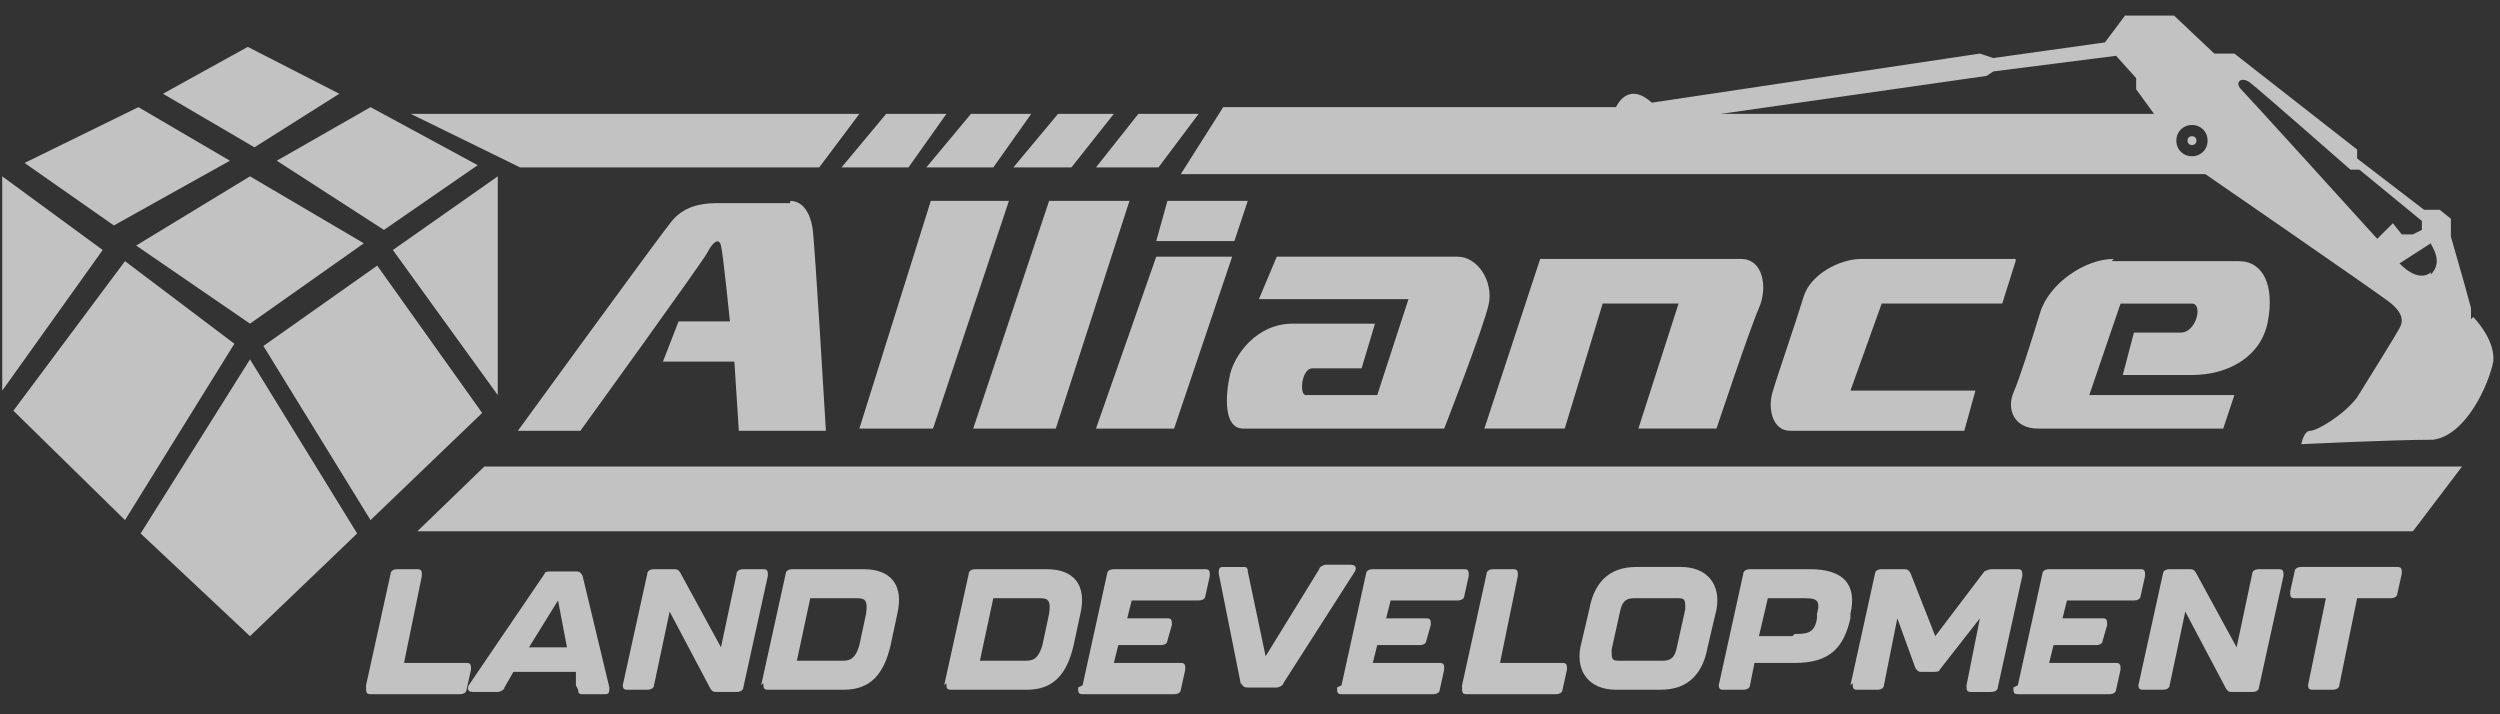
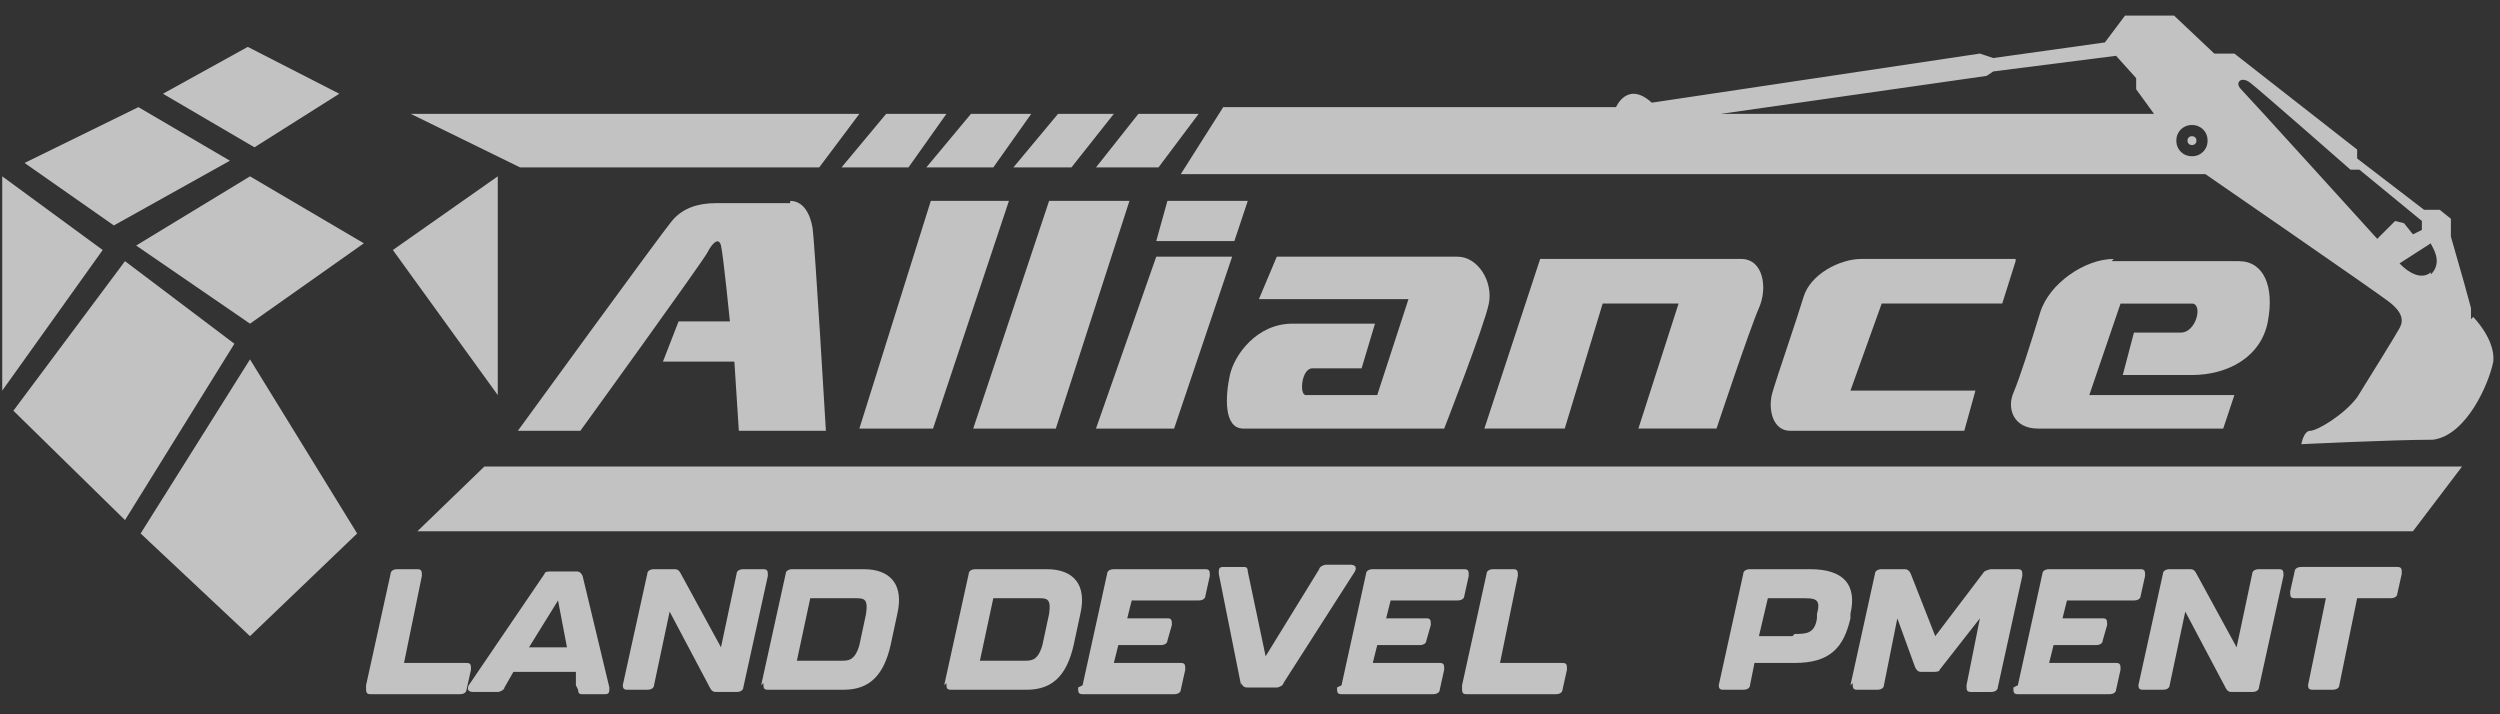
<svg xmlns="http://www.w3.org/2000/svg" id="Layer_1" data-name="Layer 1" version="1.1" viewBox="0 0 112 32">
  <rect x="0" y="0" width="112" height="32" fill="#333333" stroke="none" />
  <defs>
    <style> .cls-1 { opacity: .7; } .cls-2 { fill: #fff; stroke-width: 0px; } </style>
  </defs>
  <g class="cls-1">
    <polygon class="cls-2" points="53.7 5.1 51 5.1 49.1 7.5 51.9 7.5 53.7 5.1" />
    <polygon class="cls-2" points="49.9 5.1 47.4 5.1 45.4 7.5 48 7.5 49.9 5.1" />
    <polygon class="cls-2" points="46.2 5.1 44.5 7.5 41.5 7.5 43.5 5.1 46.2 5.1" />
    <polygon class="cls-2" points="42.4 5.1 40.7 7.5 37.7 7.5 39.7 5.1 42.4 5.1" />
    <polygon class="cls-2" points="38.5 5.1 36.7 7.5 23.3 7.5 18.4 5.1 38.5 5.1" />
    <polygon class="cls-2" points="11.1 2.1 15.2 4.2 11.4 6.6 7.3 4.2 11.1 2.1" />
    <polygon class="cls-2" points="6.2 4.8 1.1 7.3 5.1 10.1 10.3 7.2 6.2 4.8" />
-     <polygon class="cls-2" points="12.4 7.2 16.6 4.8 21.4 7.4 17.2 10.3 12.4 7.2" />
    <polygon class="cls-2" points="11.2 7.9 16.3 10.9 11.2 14.5 6.1 11 11.2 7.9" />
    <polygon class="cls-2" points="17.6 11.2 22.3 7.9 22.3 17.7 17.6 11.2" />
-     <polygon class="cls-2" points="16.9 11.9 11.8 15.5 16.6 23.3 21.6 18.5 16.9 11.9" />
    <polygon class="cls-2" points="11.2 16.1 16 23.9 11.2 28.5 6.3 23.9 11.2 16.1" />
    <polygon class="cls-2" points="10.5 15.4 5.6 23.3 .6 18.4 5.6 11.7 10.5 15.4" />
    <polygon class="cls-2" points="4.6 11.2 .1 7.9 .1 17.5 4.6 11.2" />
    <path class="cls-2" d="M35.4,9c.6,0,.9.6,1,1.2s.6,9.1.6,9.1h-3.9l-.2-3.1h-3.2l.7-1.8h2.3s-.3-3-.4-3.4-.4-.1-.6.3-5.7,8-5.7,8h-2.8s6.4-8.8,6.9-9.4,1.2-.8,2-.8h3.3Z" />
    <polygon class="cls-2" points="41.7 9 45.2 9 41.8 19.2 38.5 19.2 41.7 9" />
    <polygon class="cls-2" points="47 9 50.6 9 47.3 19.2 43.6 19.2 47 9" />
    <polygon class="cls-2" points="52.3 9 55.9 9 55.3 10.8 51.8 10.8 52.3 9" />
    <polygon class="cls-2" points="55.2 11.5 52.6 19.2 49.1 19.2 51.8 11.5 55.2 11.5" />
    <path class="cls-2" d="M57.2,11.5h8.1c.9,0,1.6,1.1,1.4,2.1s-2,5.6-2,5.6h-9c-.9,0-.8-1.5-.6-2.4s1.2-2.3,2.8-2.3h3.7l-.6,2h-2.2c-.5,0-.6,1.2-.3,1.2h3.2l1.4-4.3h-6.7l.8-1.9Z" />
    <path class="cls-2" d="M66.5,19.2l2.5-7.6h9c1,0,1.2,1.3.8,2.2s-1.9,5.4-1.9,5.4h-3.5l1.8-5.6h-3.4l-1.7,5.6h-3.5Z" />
    <path class="cls-2" d="M90.3,11.6h-6.9c-1,0-2.3.7-2.6,1.7s-1.2,3.6-1.4,4.3,0,1.7.8,1.7h7.8l.5-1.8h-5.6l1.4-3.9h5.4l.6-1.9Z" />
    <path class="cls-2" d="M94.7,11.6c-1.3,0-2.9,1.1-3.3,2.4s-.9,2.9-1.2,3.6,0,1.6,1.1,1.6h8.3l.5-1.5h-6.5l1.4-4.1h3.2c.5,0,.2,1.3-.5,1.3h-2.1l-.5,1.9h3.1c1.6,0,3.1-.8,3.4-2.4s-.2-2.7-1.3-2.7h-5.7Z" />
-     <path class="cls-2" d="M110.7,14.3v-.5l-.3-1.1-.6-2.1v-.8l-.5-.4h-.7l-3-2.3v-.4l-5.5-4.3h-.9l-1.8-1.7h-2.2l-.9,1.2-5,.7-.6-.2s-10,1.5-14.7,2.2c-1.1-1-1.6.2-1.6.2h-17.6l-1.9,3h45.9s7.4,5.1,8.2,5.7c.8.6.6,1,.5,1.2s-1.4,2.3-1.9,3.1c-.6.8-1.8,1.5-2.1,1.5-.3,0-.4.6-.4.6,0,0,4.1-.2,5.9-.2,1.5-.2,2.5-2.5,2.7-3.5.1-1-.9-2-.9-2ZM77.1,5.1l11.9-1.7.3-.2,5.5-.7.9,1v.5c0,0,.8,1.1.8,1.1h-19.4ZM98.2,7c-.4,0-.7-.3-.7-.7s.3-.7.7-.7.7.3.7.7-.3.7-.7.7ZM107.3,9.9l-.8.8s-5.8-6.4-6.1-6.7c-.3-.3,0-.6.4-.3s4.5,3.9,4.5,3.9h.4s2.8,2.3,2.8,2.3v.4c0,0-.4.2-.4.2h-.5c0,0-.4-.5-.4-.5ZM108.9,12.2c-.6.5-1.4-.4-1.4-.4l1.4-.9c0,.1.6.8,0,1.4Z" />
+     <path class="cls-2" d="M110.7,14.3v-.5l-.3-1.1-.6-2.1v-.8l-.5-.4h-.7l-3-2.3v-.4l-5.5-4.3h-.9l-1.8-1.7h-2.2l-.9,1.2-5,.7-.6-.2s-10,1.5-14.7,2.2c-1.1-1-1.6.2-1.6.2h-17.6l-1.9,3h45.9s7.4,5.1,8.2,5.7c.8.6.6,1,.5,1.2s-1.4,2.3-1.9,3.1c-.6.8-1.8,1.5-2.1,1.5-.3,0-.4.6-.4.6,0,0,4.1-.2,5.9-.2,1.5-.2,2.5-2.5,2.7-3.5.1-1-.9-2-.9-2ZM77.1,5.1l11.9-1.7.3-.2,5.5-.7.9,1v.5c0,0,.8,1.1.8,1.1h-19.4ZM98.2,7c-.4,0-.7-.3-.7-.7s.3-.7.7-.7.7.3.7.7-.3.7-.7.7ZM107.3,9.9l-.8.8s-5.8-6.4-6.1-6.7c-.3-.3,0-.6.4-.3s4.5,3.9,4.5,3.9h.4s2.8,2.3,2.8,2.3v.4c0,0-.4.2-.4.2c0,0-.4-.5-.4-.5ZM108.9,12.2c-.6.5-1.4-.4-1.4-.4l1.4-.9c0,.1.6.8,0,1.4Z" />
    <circle class="cls-2" cx="98.2" cy="6.3" r=".2" />
    <polygon class="cls-2" points="18.7 23.8 21.7 20.9 110.3 20.9 108.1 23.8 18.7 23.8" />
    <path class="cls-2" d="M16.4,30.7l1.1-5c0-.1.1-.2.3-.2h.9c.2,0,.2.1.2.3l-.8,3.9h2.8c.2,0,.2.1.2.3l-.2.9c0,.1-.1.2-.3.2h-4c-.2,0-.2-.1-.2-.3Z" />
    <path class="cls-2" d="M25.8,30.7v-.6h-2.8l-.4.7c0,.1-.2.2-.3.2h-1.1c-.2,0-.3-.1-.2-.3l3.4-5c0-.1.2-.1.3-.1h1.1c.1,0,.2,0,.3.2l1.2,5c0,.2,0,.3-.2.3h-1c-.1,0-.2,0-.2-.2ZM25.4,29l-.4-2.1-1.3,2.1h1.7Z" />
    <path class="cls-2" d="M27.9,30.7l1.1-5c0-.1.1-.2.3-.2h.9c.1,0,.2,0,.3.2l1.8,3.3.7-3.3c0-.1.1-.2.3-.2h.9c.2,0,.2.1.2.3l-1.1,5c0,.1-.1.2-.3.2h-.9c-.1,0-.2,0-.3-.2l-1.8-3.4-.7,3.3c0,.1-.1.2-.3.2h-.9c-.2,0-.2-.1-.2-.3Z" />
    <path class="cls-2" d="M34.1,30.7l1.1-5c0-.1.1-.2.3-.2h3.2c1.2,0,1.8.7,1.5,2l-.3,1.4c-.3,1.3-.9,2-2.1,2h-3.4c-.2,0-.2-.1-.2-.3ZM37.7,29.6c.3,0,.6,0,.8-.7l.3-1.4c.1-.7-.1-.7-.5-.7h-2l-.6,2.8h2Z" />
    <path class="cls-2" d="M42.3,30.7l1.1-5c0-.1.1-.2.3-.2h3.2c1.2,0,1.8.7,1.5,2l-.3,1.4c-.3,1.3-.9,2-2.1,2h-3.4c-.2,0-.2-.1-.2-.3ZM45.9,29.6c.3,0,.6,0,.8-.7l.3-1.4c.1-.7-.1-.7-.5-.7h-2l-.6,2.8h2Z" />
    <path class="cls-2" d="M48.5,30.7l1.1-5c0-.1.1-.2.3-.2h4.1c.2,0,.2.1.2.3l-.2.9c0,.1-.1.2-.3.2h-3l-.2.8h1.8c.2,0,.2.1.2.3l-.2.7c0,.1-.1.2-.3.2h-1.9l-.2.8h3c.2,0,.2.1.2.3l-.2.9c0,.1-.1.2-.3.2h-4.1c-.2,0-.2-.1-.2-.3Z" />
    <path class="cls-2" d="M55.6,30.7l-1-5c0-.2,0-.3.2-.3h.9c.1,0,.2,0,.2.2l.8,3.8,2.4-3.9c0-.1.2-.2.3-.2h1.1c.2,0,.3.1.2.3l-3.2,5c0,.1-.2.2-.3.2h-1.3c-.1,0-.2,0-.3-.2Z" />
    <path class="cls-2" d="M60.1,30.7l1.1-5c0-.1.1-.2.3-.2h4.1c.2,0,.2.1.2.3l-.2.9c0,.1-.1.2-.3.2h-3l-.2.8h1.8c.2,0,.2.1.2.3l-.2.7c0,.1-.1.2-.3.2h-1.9l-.2.8h3c.2,0,.2.1.2.3l-.2.9c0,.1-.1.2-.3.2h-4.1c-.2,0-.2-.1-.2-.3Z" />
    <path class="cls-2" d="M65.5,30.7l1.1-5c0-.1.1-.2.3-.2h.9c.2,0,.2.1.2.3l-.8,3.9h2.8c.2,0,.2.1.2.3l-.2.9c0,.1-.1.2-.3.2h-4c-.2,0-.2-.1-.2-.3Z" />
-     <path class="cls-2" d="M70.8,29l.4-1.7c.2-1.1.8-1.9,2.1-1.9h2c1.2,0,1.8.8,1.6,1.9l-.4,1.7c-.2,1.1-.8,1.9-2.1,1.9h-2c-1.2,0-1.8-.8-1.6-1.9ZM74.5,29.6c.3,0,.5-.1.6-.5l.4-1.8c0-.4,0-.5-.3-.5h-2c-.3,0-.5.1-.6.5l-.4,1.8c0,.4,0,.5.3.5h2Z" />
    <path class="cls-2" d="M77,30.7l1.1-5c0-.1.1-.2.3-.2h2.7c1.5,0,2.1.7,1.8,2v.2c-.3,1.3-.9,2-2.5,2h-1.8l-.2,1c0,.1-.1.2-.3.2h-.9c-.2,0-.2-.1-.2-.3ZM80.4,28.4c.5,0,.9,0,1-.7v-.2c.2-.7-.1-.7-.7-.7h-1.5l-.4,1.7h1.5Z" />
    <path class="cls-2" d="M82.9,30.7l1.1-5c0-.1.1-.2.3-.2h1c.1,0,.2,0,.3.2l1.1,2.8,2.2-2.9c0,0,.2-.1.3-.1h1.2c.2,0,.2.1.2.3l-1.1,5c0,.1-.1.2-.3.2h-.9c-.2,0-.2-.1-.2-.3l.6-3-1.8,2.3c0,.1-.2.1-.3.1h-.5c-.1,0-.2,0-.3-.2l-.8-2.2-.6,3c0,.1-.1.2-.3.2h-.9c-.2,0-.2-.1-.2-.3Z" />
    <path class="cls-2" d="M90.4,30.7l1.1-5c0-.1.1-.2.3-.2h4.1c.2,0,.2.1.2.3l-.2.9c0,.1-.1.2-.3.2h-3l-.2.8h1.8c.2,0,.2.1.2.3l-.2.7c0,.1-.1.2-.3.2h-1.9l-.2.8h3c.2,0,.2.1.2.3l-.2.9c0,.1-.1.2-.3.2h-4.1c-.2,0-.2-.1-.2-.3Z" />
    <path class="cls-2" d="M95.8,30.7l1.1-5c0-.1.1-.2.3-.2h.9c.1,0,.2,0,.3.2l1.8,3.3.7-3.3c0-.1.1-.2.3-.2h.9c.2,0,.2.1.2.3l-1.1,5c0,.1-.1.2-.3.2h-.9c-.1,0-.2,0-.3-.2l-1.8-3.4-.7,3.3c0,.1-.1.2-.3.2h-.9c-.2,0-.2-.1-.2-.3Z" />
    <path class="cls-2" d="M103.4,30.7l.8-3.9h-1.4c-.2,0-.2-.1-.2-.3l.2-.9c0-.1.1-.2.3-.2h4.3c.2,0,.2.1.2.3l-.2.9c0,.1-.1.2-.3.2h-1.5l-.8,3.9c0,.1-.1.2-.3.2h-.9c-.2,0-.2-.1-.2-.3Z" />
  </g>
</svg>